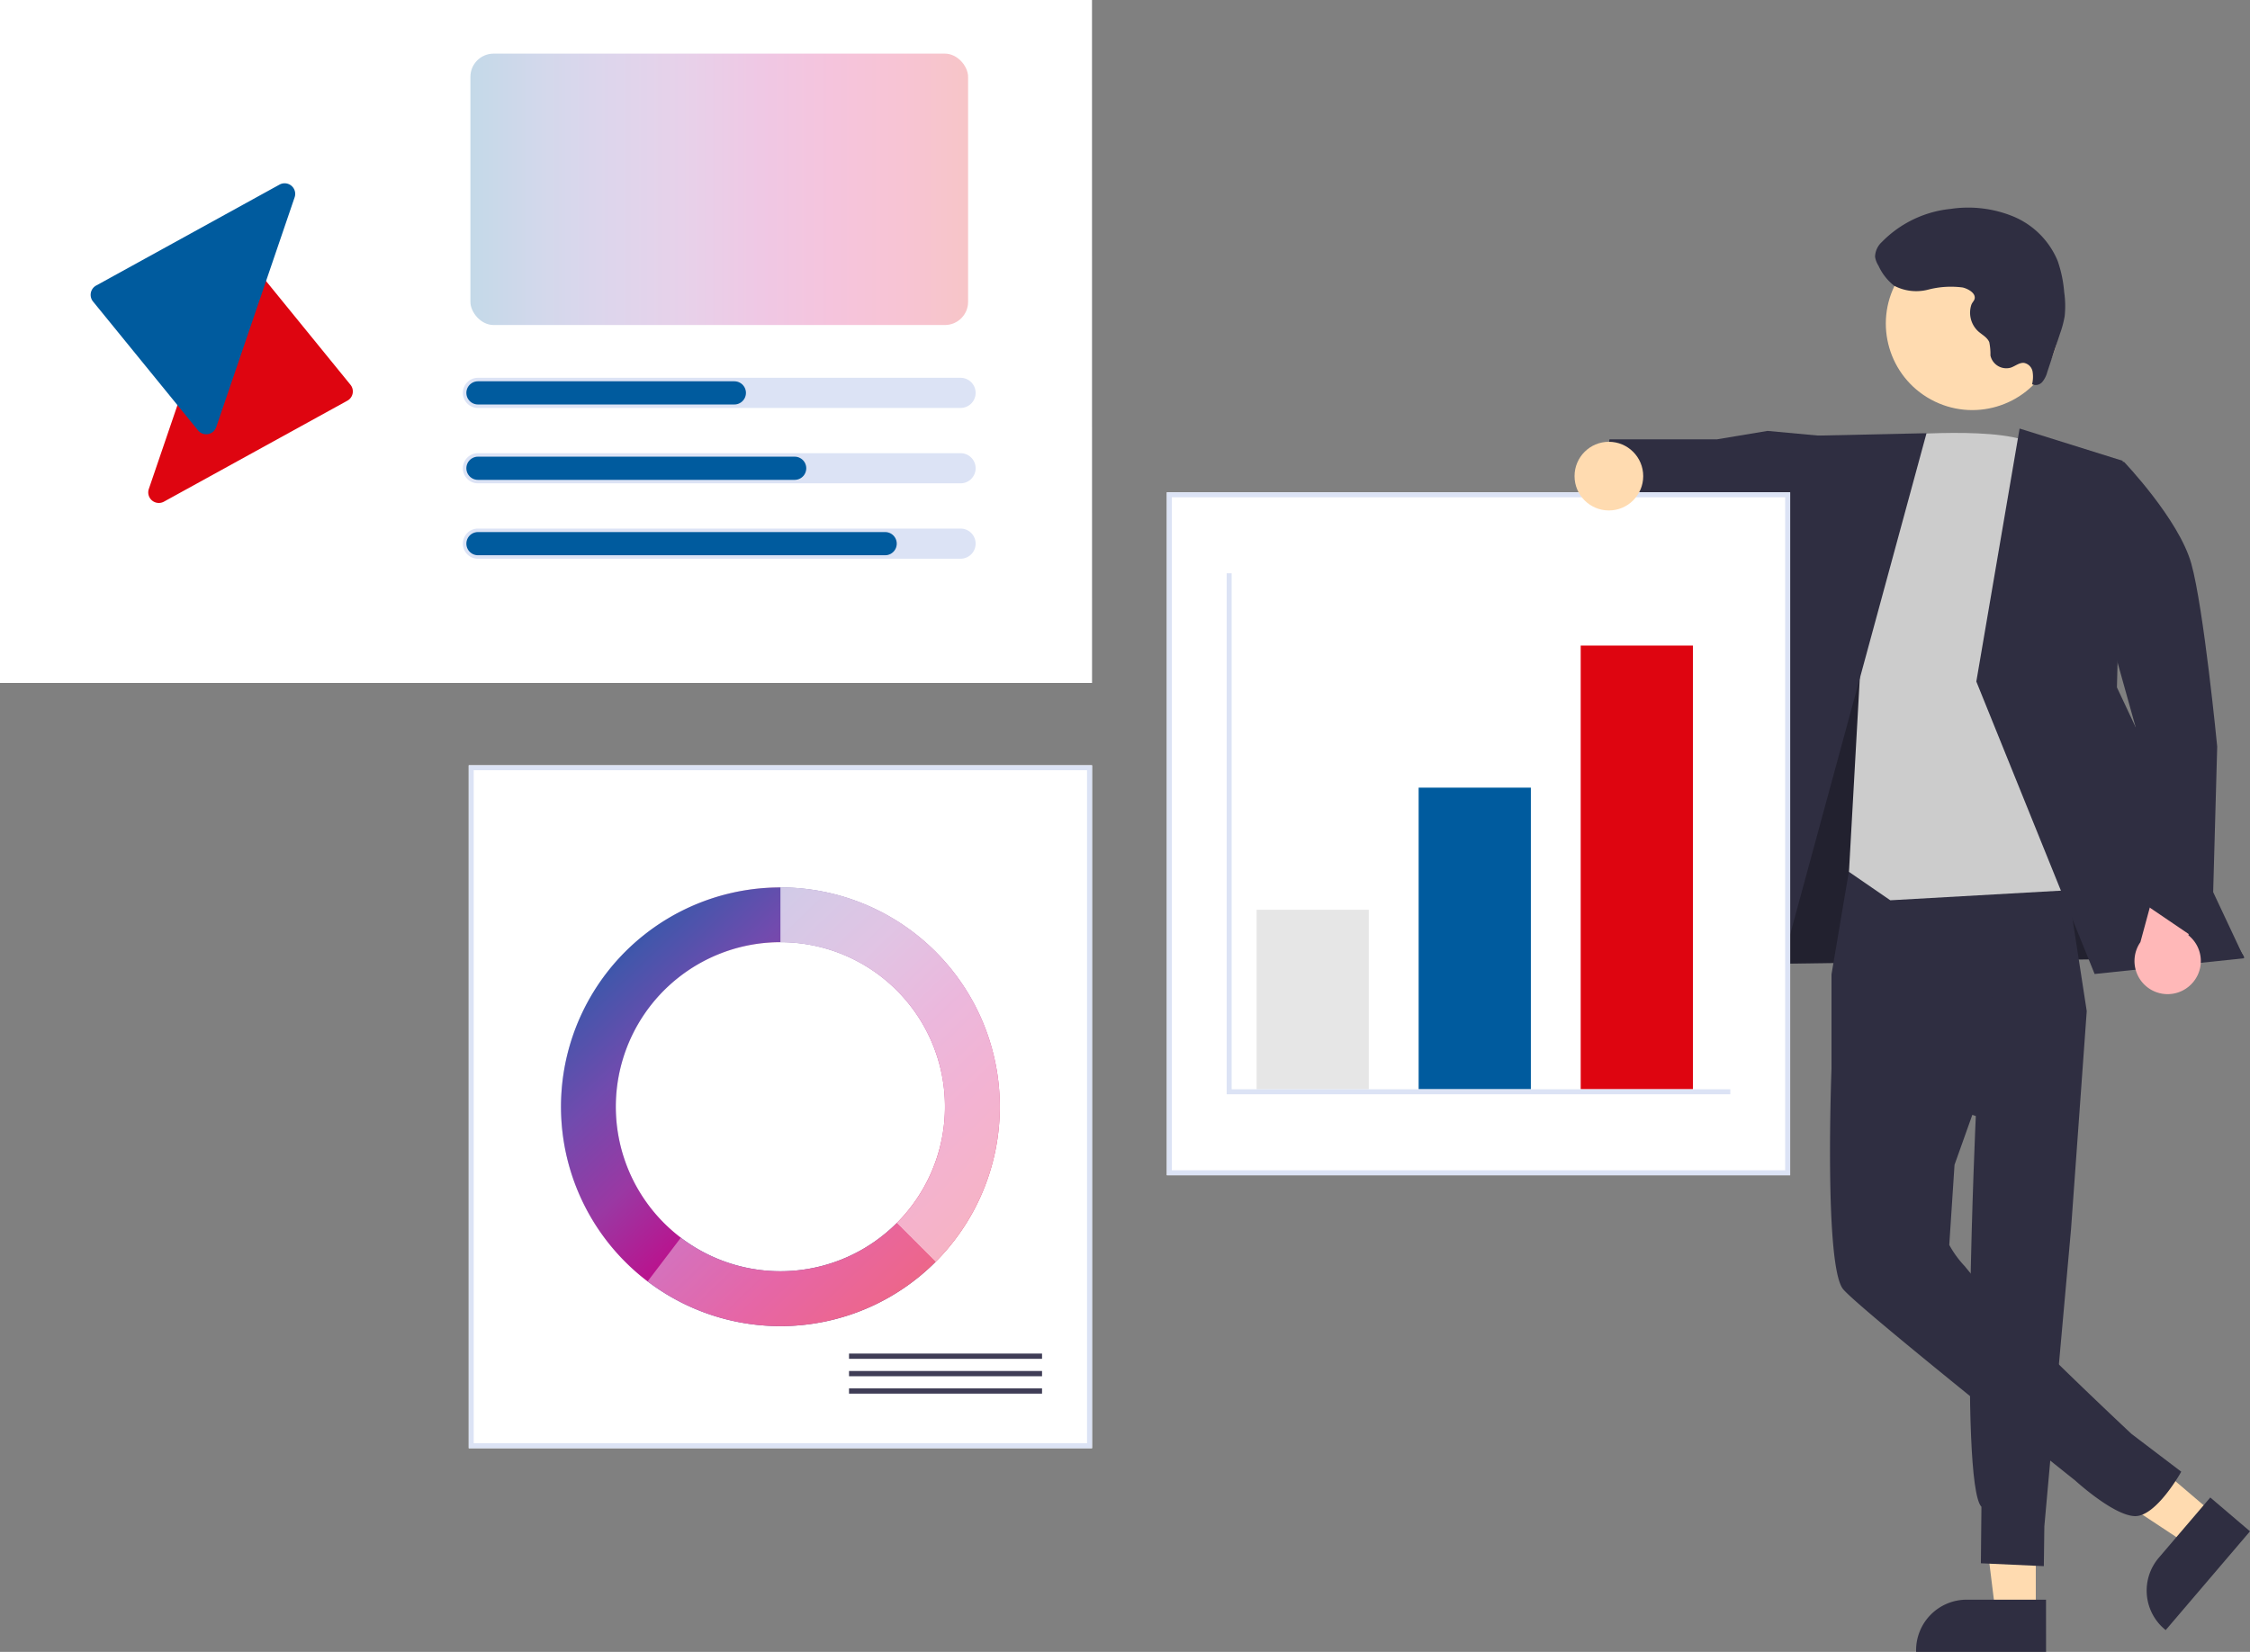
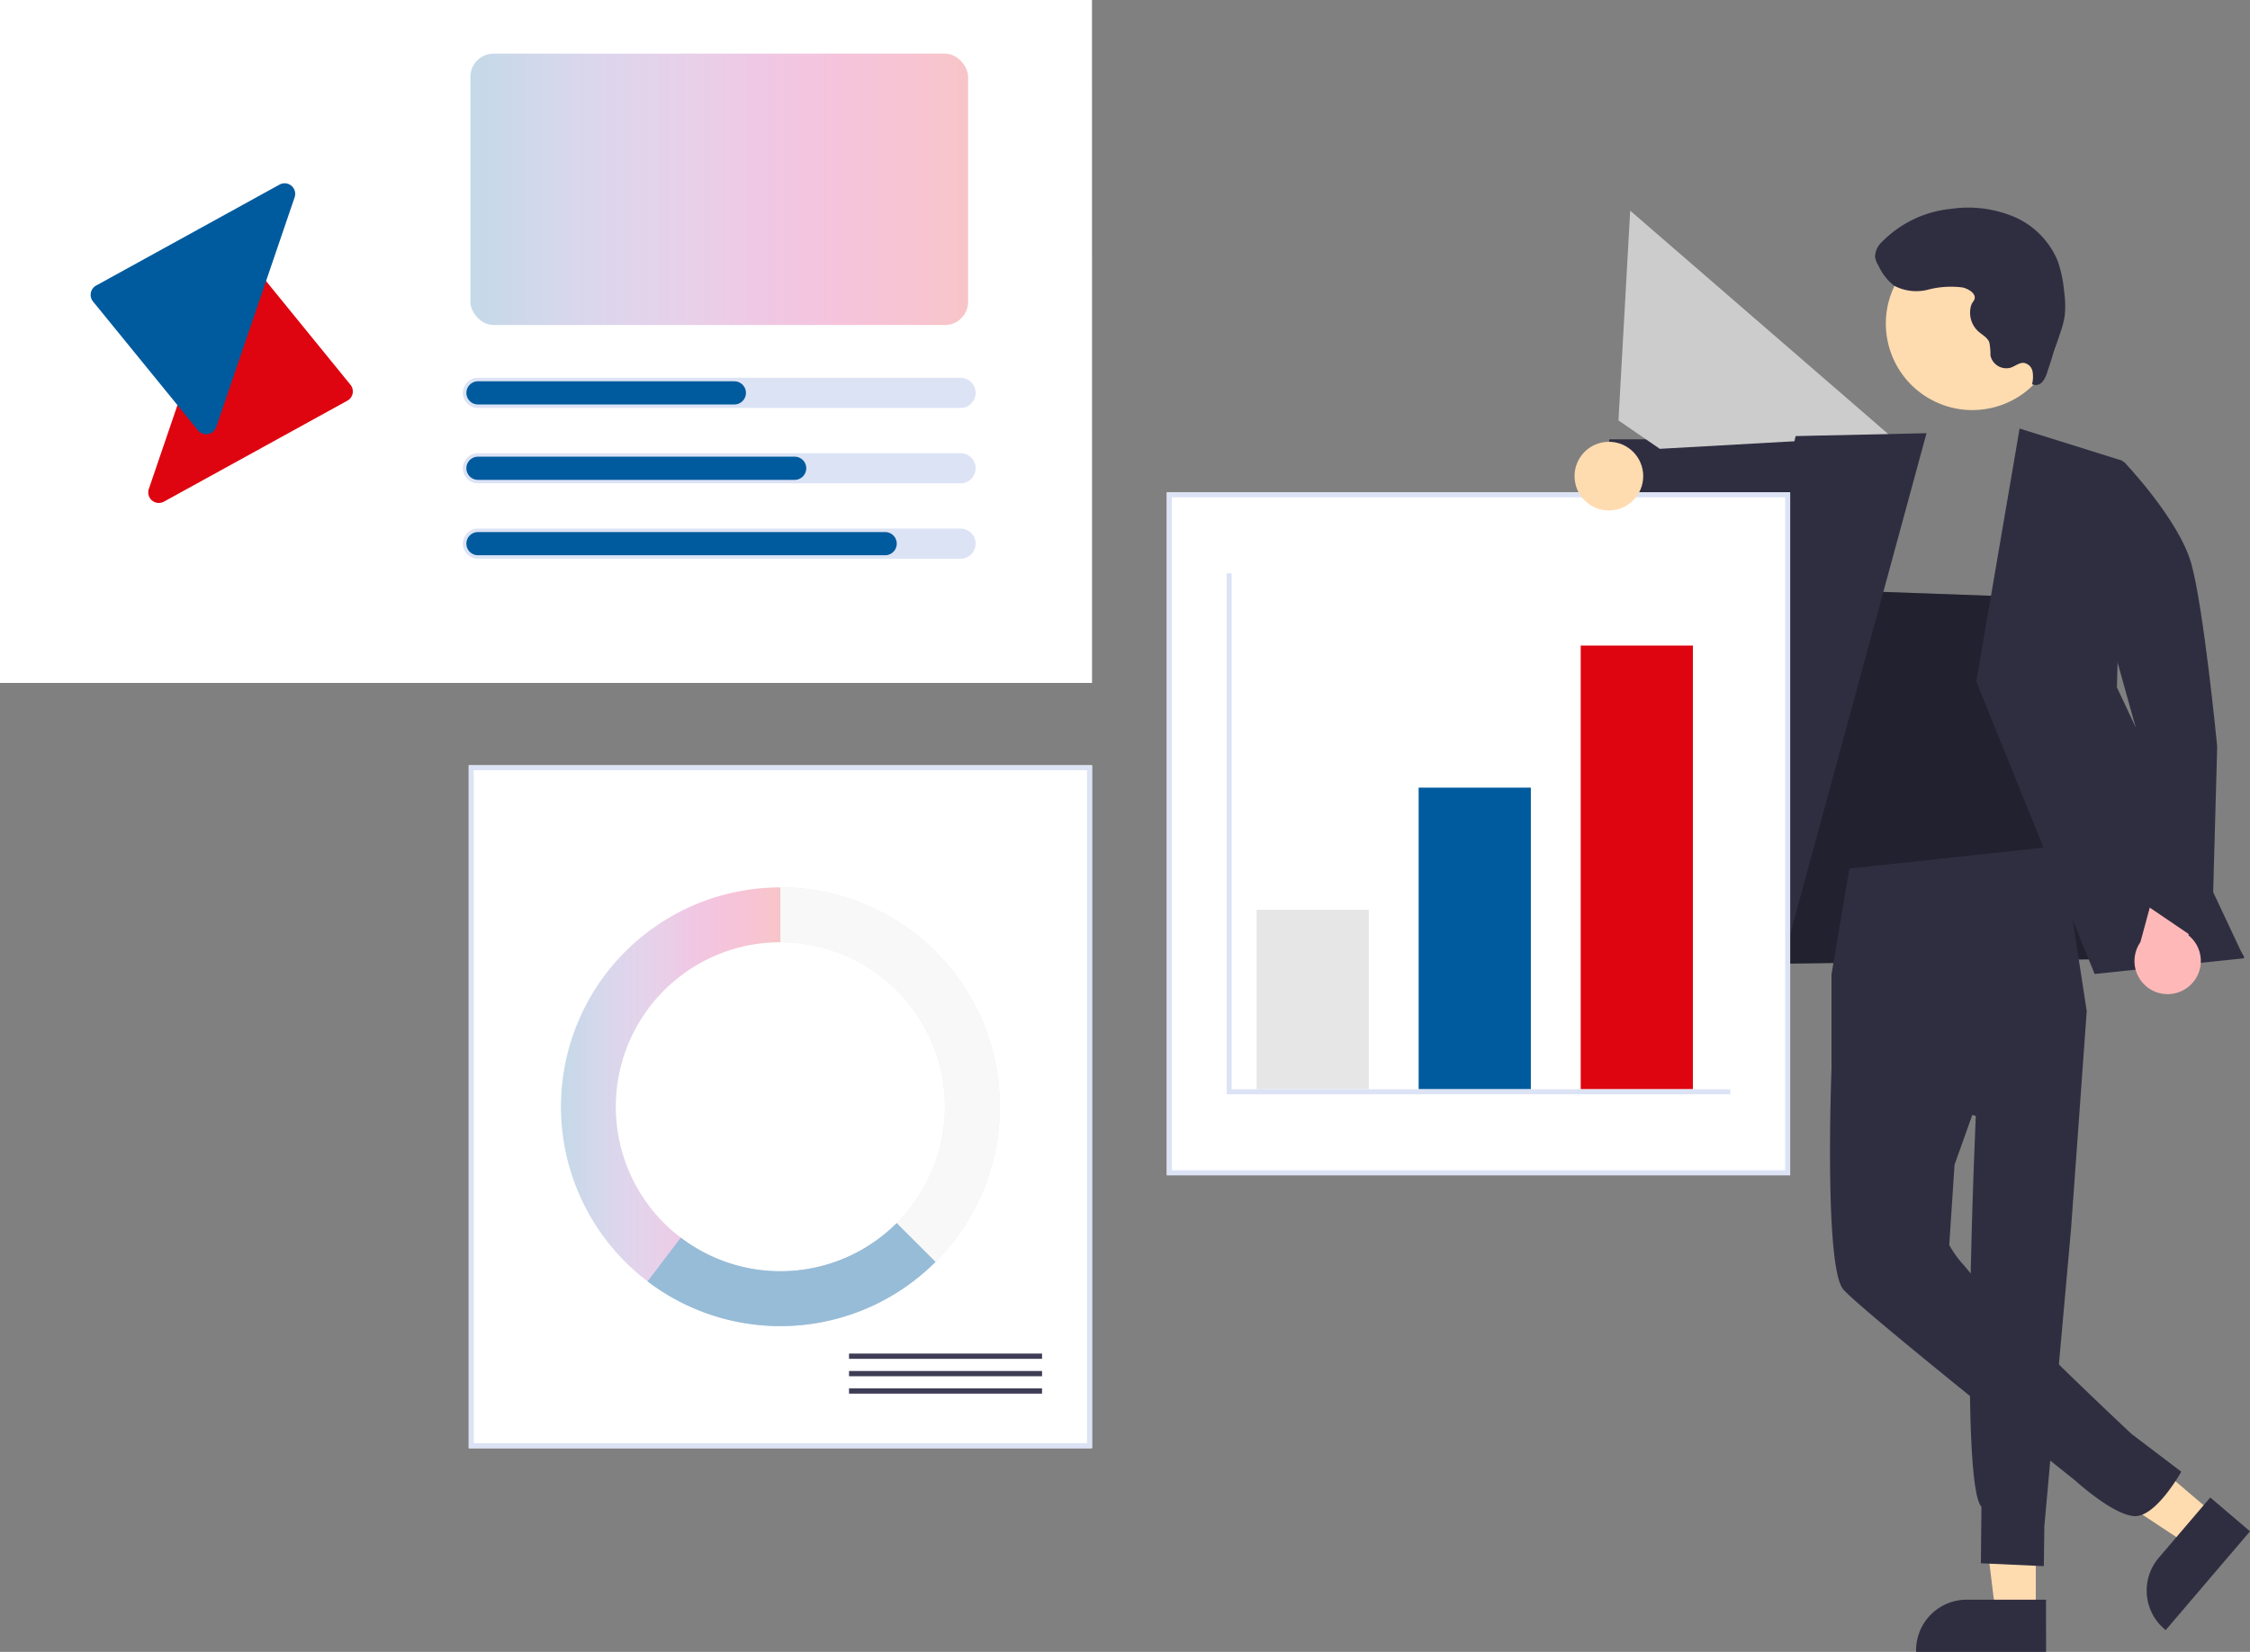
<svg xmlns="http://www.w3.org/2000/svg" xmlns:xlink="http://www.w3.org/1999/xlink" width="194" height="142.461" viewBox="0 0 194 142.461">
  <rect x="0" y="0" width="194" height="142.461" fill="#808080" stroke="none" />
  <defs>
    <linearGradient id="linear-gradient" y1="0.5" x2="1" y2="0.5" gradientUnits="objectBoundingBox">
      <stop offset="0" stop-color="#005b9e" />
      <stop offset="0.15" stop-color="#4356ab" />
      <stop offset="0.283" stop-color="#714bae" />
      <stop offset="0.431" stop-color="#9a38a3" />
      <stop offset="0.585" stop-color="#bc108c" />
      <stop offset="0.728" stop-color="#d5006b" />
      <stop offset="0.874" stop-color="#e00043" />
      <stop offset="1" stop-color="#de0510" />
    </linearGradient>
    <clipPath id="clip-path">
      <rect id="長方形_11" data-name="長方形 11" width="22.606" height="27.58" transform="translate(0 0)" fill="none" />
    </clipPath>
    <linearGradient id="linear-gradient-3" x1="0.026" y1="0.019" x2="0.935" y2="0.962" xlink:href="#linear-gradient" />
  </defs>
  <g id="undraw_all_the_data_re_hh4w" transform="translate(-31.809 -53.167)">
    <path id="パス_31028" data-name="パス 31028" d="M727.557,533.285h-3.474l-1.653-13.4h5.127Z" transform="translate(-520.217 -341.024)" fill="#ffdbb0" />
    <path id="パス_31029" data-name="パス 31029" d="M891.806,729.6H880.6v-.142a4.36,4.36,0,0,1,4.36-4.36h6.842Z" transform="translate(-683.581 -533.969)" fill="#2f2e41" />
    <path id="パス_31030" data-name="パス 31030" d="M764.071,513.024l-2.255,2.643-11.266-7.441,3.328-3.9Z" transform="translate(-541.399 -329.304)" fill="#ffdbb0" />
    <path id="パス_31031" data-name="パス 31031" d="M970.07,692.285l-7.271,8.521-.108-.092a4.36,4.36,0,0,1-.487-6.147h0l4.441-5.2Z" transform="translate(-744.261 -507.053)" fill="#2f2e41" />
    <path id="パス_31032" data-name="パス 31032" d="M639.935,239.121l-1.081,9.973,43.715-.624L663.5,217.407l-15.566-.559Z" transform="translate(-457.262 -112.759)" fill="#2f2e41" />
    <path id="パス_31033" data-name="パス 31033" d="M639.935,239.121l-1.081,9.973,43.715-.624L663.5,217.407l-15.566-.559Z" transform="translate(-457.262 -112.759)" opacity="0.28" />
    <path id="パス_31034" data-name="パス 31034" d="M852.568,463.543l-1.543,9.125v8.157l12.443,4.062s-1.457,31.682.485,33.7l-.048,4.871,5.428.247.044-3.428,2.3-25.625,1.355-18.814-2.2-14.264Z" transform="translate(-661.3 -335.469)" fill="#2f2e41" />
    <path id="パス_31035" data-name="パス 31035" d="M861.821,501.392l-11.184,9.427s-.655,17.008,1.008,19c1.428,1.713,20,16.49,20,16.49s3.3,3.027,5.149,3.075,4-3.831,4-3.831l-4.283-3.254s-11.1-10.357-14.39-14.475a8.811,8.811,0,0,1-1.33-1.828l.454-6.912,4.571-12.828Z" transform="translate(-660.912 -365.462)" fill="#2f2e41" />
    <path id="パス_31036" data-name="パス 31036" d="M610.27,161.525l-4.822-.446-4.374.729-9.261,0-.789,6.712,8.452,1.891,2.06-1.009,8.585,3.271Z" transform="translate(-421.234 -70.75)" fill="#2f2e41" />
-     <path id="パス_31037" data-name="パス 31037" d="M860.692,317.533s10.233-.959,12.56.87,7.314,38.064,7.314,38.064l-19.874,1.122-3.563-2.451,1.011-18.09Z" transform="translate(-665.898 -226.779)" fill="#ccc" />
+     <path id="パス_31037" data-name="パス 31037" d="M860.692,317.533l-19.874,1.122-3.563-2.451,1.011-18.09Z" transform="translate(-665.898 -226.779)" fill="#ccc" />
    <path id="パス_31038" data-name="パス 31038" d="M638.434,161.885l-11.288.248-10.524,47.554,8.311,1.829Z" transform="translate(-440.516 -71.357)" fill="#2f2e41" />
    <path id="パス_31039" data-name="パス 31039" d="M726.127,160.256l8.892,2.783-.5,19.539,10.977,23.36-12.9,1.359-10.2-25.224Z" transform="translate(-520.184 -70.13)" fill="#2f2e41" />
    <path id="パス_31040" data-name="パス 31040" d="M961.652,472.025a2.841,2.841,0,0,0-.108-4.355l1.789-6.24-3.527-2.012-2.4,8.848a2.856,2.856,0,0,0,4.248,3.759Z" transform="translate(-741.047 -333.845)" fill="#ffb8b8" />
    <path id="パス_31041" data-name="パス 31041" d="M931.905,327.841l5.261-.456s4.723,4.94,5.8,8.765,2.238,15.793,2.238,15.793l-.485,17.507-6.15-4.176-.412-15.059Z" transform="translate(-722.223 -234.389)" fill="#2f2e41" />
    <circle id="楕円形_12" data-name="楕円形 12" cx="7.458" cy="7.458" r="7.458" transform="translate(191.747 84.042) rotate(-61.337)" fill="#ffdbb0" />
    <path id="パス_31042" data-name="パス 31042" d="M873.789,245.418a7.778,7.778,0,0,0-2.985.187,4.1,4.1,0,0,1-2.922-.337,4.619,4.619,0,0,1-1.357-1.734,2,2,0,0,1-.292-.765,1.781,1.781,0,0,1,.588-1.276,9.651,9.651,0,0,1,5.934-2.853,10.254,10.254,0,0,1,5.419.662,7.09,7.09,0,0,1,3.8,3.814,10.839,10.839,0,0,1,.568,2.723,8.138,8.138,0,0,1,.038,2.063,8.83,8.83,0,0,1-.4,1.494l-1.1,3.318a2.185,2.185,0,0,1-.432.855.747.747,0,0,1-.875.192,2.724,2.724,0,0,0,.039-1.1.929.929,0,0,0-.733-.739c-.4-.043-.751.271-1.135.406a1.4,1.4,0,0,1-1.736-.942c-.011-.035-.02-.071-.027-.107a5.164,5.164,0,0,0-.1-1.142c-.169-.417-.615-.636-.951-.936a2.188,2.188,0,0,1-.6-2.274c.09-.276.344-.4.293-.719C874.756,245.79,874.142,245.5,873.789,245.418Z" transform="translate(-672.752 -167.457)" fill="#2f2e41" />
    <path id="パス_31043" data-name="パス 31043" d="M273.364,214.4H179.2V155.5h94.159Z" transform="translate(-147.396 -102.333)" fill="#fff" />
    <path id="パス_31045" data-name="パス 31045" d="M350.133,545.046H296.389v-58.9h53.744Z" transform="translate(-224.165 -366.979)" fill="#fff" />
    <path id="パス_31046" data-name="パス 31046" d="M350.133,545.046H296.389v-58.9h53.744Zm-53.314-.43H349.7V486.573H296.819Z" transform="translate(-224.165 -366.979)" fill="#dce3f5" />
    <rect id="長方形_5438" data-name="長方形 5438" width="16.643" height="0.453" transform="translate(105.013 169.903)" fill="#3f3d56" />
    <rect id="長方形_5439" data-name="長方形 5439" width="16.643" height="0.453" transform="translate(105.013 171.405)" fill="#3f3d56" />
    <rect id="長方形_5440" data-name="長方形 5440" width="16.643" height="0.453" transform="translate(105.013 172.906)" fill="#3f3d56" />
    <path id="パス_31047" data-name="パス 31047" d="M405.3,528.835v4.729a14.188,14.188,0,0,1,10.033,24.221l3.344,3.344A18.918,18.918,0,0,0,405.3,528.835Z" transform="translate(-306.201 -399.137)" fill="#e6e6e6" />
    <path id="パス_31048" data-name="パス 31048" d="M383.729,649.511l-3.344-3.344a14.185,14.185,0,0,1-18.617,1.262l-2.863,3.767A18.917,18.917,0,0,0,383.729,649.511Z" transform="translate(-271.256 -487.519)" fill="#005b9e" opacity="0.677" />
    <path id="パス_31049" data-name="パス 31049" d="M333.352,547.753a14.188,14.188,0,0,1,14.188-14.188v-4.729a18.917,18.917,0,0,0-11.447,33.979l2.863-3.766A14.163,14.163,0,0,1,333.352,547.753Z" transform="translate(-248.444 -399.137)" opacity="0.23" fill="url(#linear-gradient)" />
    <path id="パス_31050" data-name="パス 31050" d="M672.5,396.932H618.755v-58.9H672.5Z" transform="translate(-486.34 -242.407)" fill="#fff" />
    <path id="パス_31051" data-name="パス 31051" d="M672.5,396.932H618.755v-58.9H672.5Zm-53.314-.43h52.884V338.459H619.185Z" transform="translate(-486.34 -242.407)" fill="#dce3f5" />
    <rect id="長方形_5441" data-name="長方形 5441" width="9.674" height="15.478" transform="translate(140.154 131.63)" fill="#e6e6e6" />
    <rect id="長方形_5442" data-name="長方形 5442" width="9.674" height="26.012" transform="translate(154.128 121.096)" fill="#005b9e" />
    <rect id="長方形_5443" data-name="長方形 5443" width="9.674" height="38.265" transform="translate(168.101 108.843)" fill="#de0510" />
    <path id="パス_31052" data-name="パス 31052" d="M503.886,255.775H460.461v-44.93h.43v44.5h42.995Z" transform="translate(-322.886 -108.237)" fill="#dce3f5" />
    <circle id="楕円形_13" data-name="楕円形 13" cx="2.961" cy="2.961" r="2.961" transform="translate(167.569 91.268)" fill="#ffdbb0" />
    <g id="グループ_11482" data-name="グループ 11482" transform="translate(39.625 68.97)">
      <g id="グループ_7" data-name="グループ 7" transform="translate(0 0)" clip-path="url(#clip-path)">
        <path id="パス_15" data-name="パス 15" d="M17.064,40.3l15.817-8.708a.912.912,0,0,0,.267-1.375L24.1,19.1a.912.912,0,0,0-1.57.281L15.762,39.208a.912.912,0,0,0,1.3,1.093" transform="translate(-10.747 -12.838)" fill="#de0510" fill-rule="evenodd" />
        <path id="パス_16" data-name="パス 16" d="M.473,8.824,16.289.116a.912.912,0,0,1,1.3,1.093L10.828,21.033a.912.912,0,0,1-1.57.281L.205,10.2A.912.912,0,0,1,.473,8.824" transform="translate(0 0)" fill="#005b9e" fill-rule="evenodd" />
      </g>
    </g>
    <path id="線_8" data-name="線 8" d="M41.911,1.6H.3A1.3,1.3,0,0,1,.3-1H41.911a1.3,1.3,0,0,1,0,2.6Z" transform="translate(72.719 86.75)" fill="#dce3f5" />
    <line id="線_11" data-name="線 11" x2="22.106" transform="translate(73.02 87.05)" fill="none" stroke="#005b9e" stroke-linecap="round" stroke-width="2" />
    <path id="線_9" data-name="線 9" d="M41.911,1.6H.3A1.3,1.3,0,0,1,.3-1H41.911a1.3,1.3,0,0,1,0,2.6Z" transform="translate(72.719 93.251)" fill="#dce3f5" />
    <path id="線_10" data-name="線 10" d="M41.911,1.6H.3A1.3,1.3,0,0,1,.3-1H41.911a1.3,1.3,0,0,1,0,2.6Z" transform="translate(72.719 99.753)" fill="#dce3f5" />
    <line id="線_12" data-name="線 12" x2="27.307" transform="translate(73.02 93.552)" fill="none" stroke="#005b9e" stroke-linecap="round" stroke-width="2" />
    <line id="線_13" data-name="線 13" x2="35.109" transform="translate(73.02 100.053)" fill="none" stroke="#005b9e" stroke-linecap="round" stroke-width="2" />
    <rect id="長方形_5446" data-name="長方形 5446" width="42.911" height="23.406" rx="2" transform="translate(72.369 57.792)" opacity="0.23" fill="url(#linear-gradient)" />
    <g id="グループ_11484" data-name="グループ 11484" transform="translate(80.177 129.698)">
-       <path id="合体_1" data-name="合体 1" d="M7.471,33.979h0A18.917,18.917,0,1,1,32.3,32.294L28.951,28.95a14.19,14.19,0,1,0-18.616,1.262h0A14.184,14.184,0,0,0,28.951,28.95L32.3,32.294A18.918,18.918,0,0,1,7.471,33.979Z" transform="translate(0 0.001)" fill="url(#linear-gradient-3)" />
      <path id="パス_31093" data-name="パス 31093" d="M405.3,528.835v4.729a14.188,14.188,0,0,1,10.033,24.221l3.344,3.344A18.918,18.918,0,0,0,405.3,528.835Z" transform="translate(-386.378 -528.835)" fill="#fff" opacity="0.7" />
      <path id="パス_31094" data-name="パス 31094" d="M383.729,649.511l-3.344-3.344a14.185,14.185,0,0,1-18.617,1.262l-2.863,3.767A18.917,18.917,0,0,0,383.729,649.511Z" transform="translate(-351.433 -617.216)" fill="#fff" opacity="0.4" />
    </g>
  </g>
</svg>